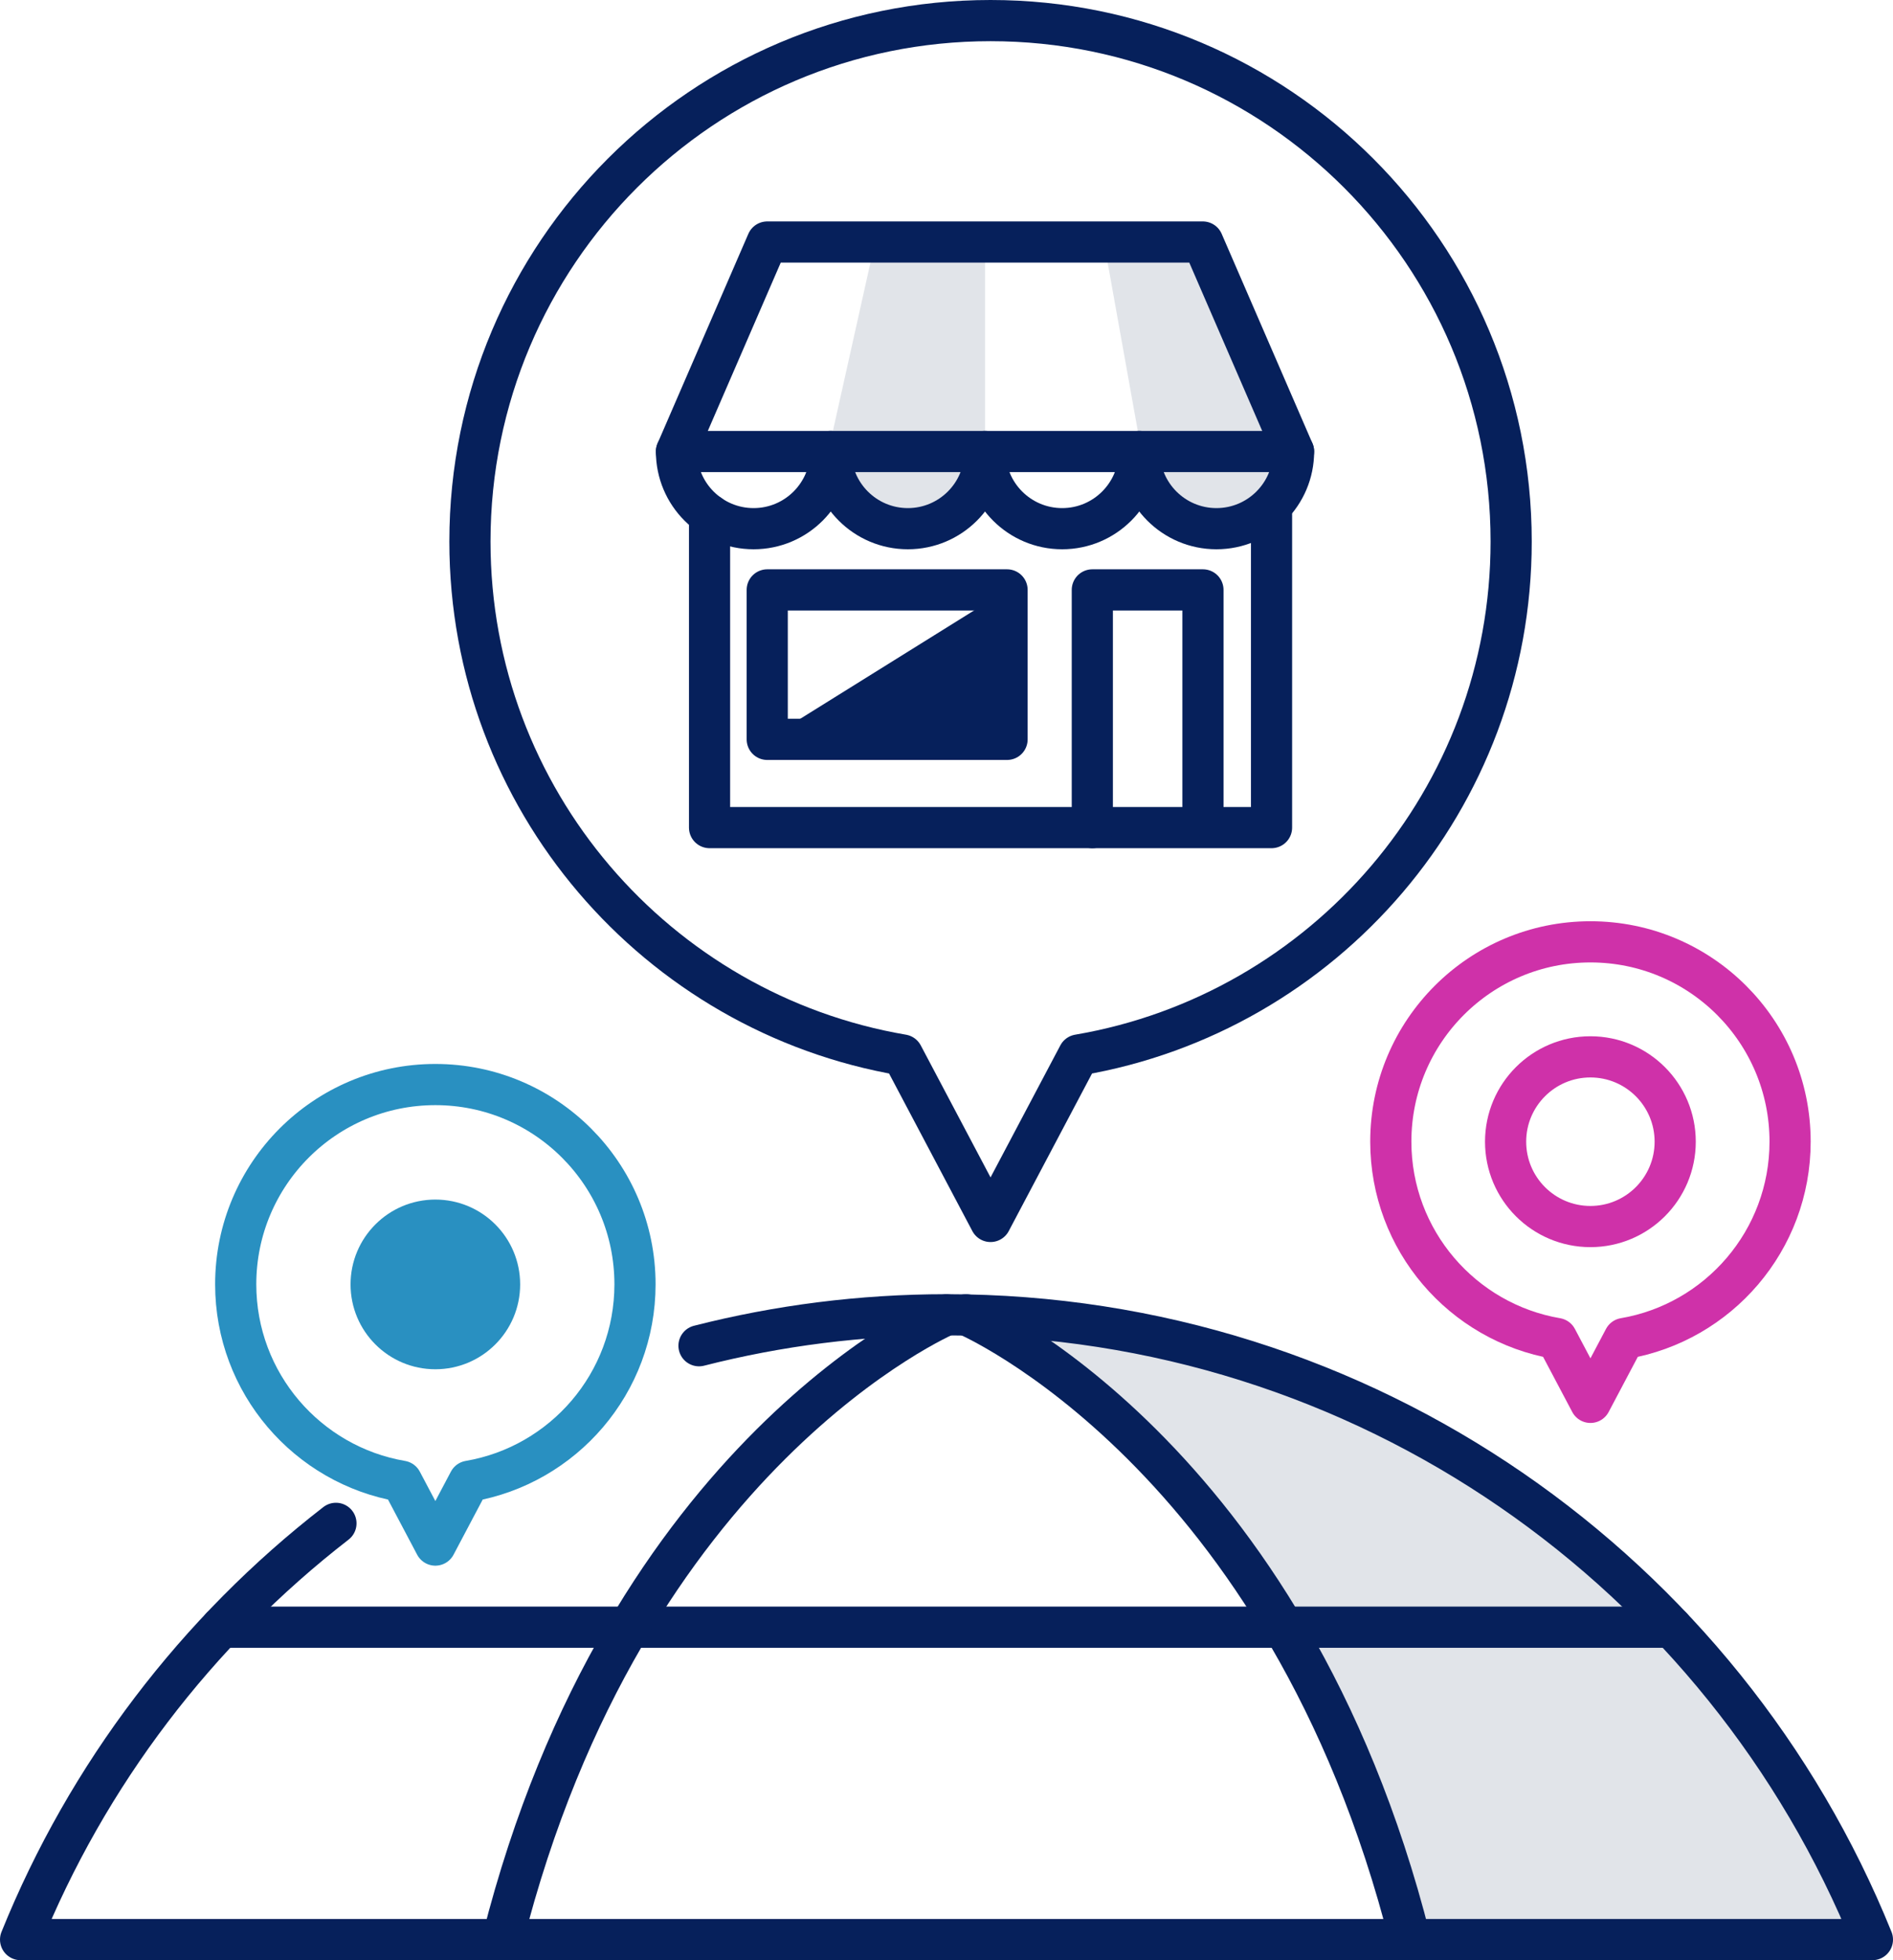
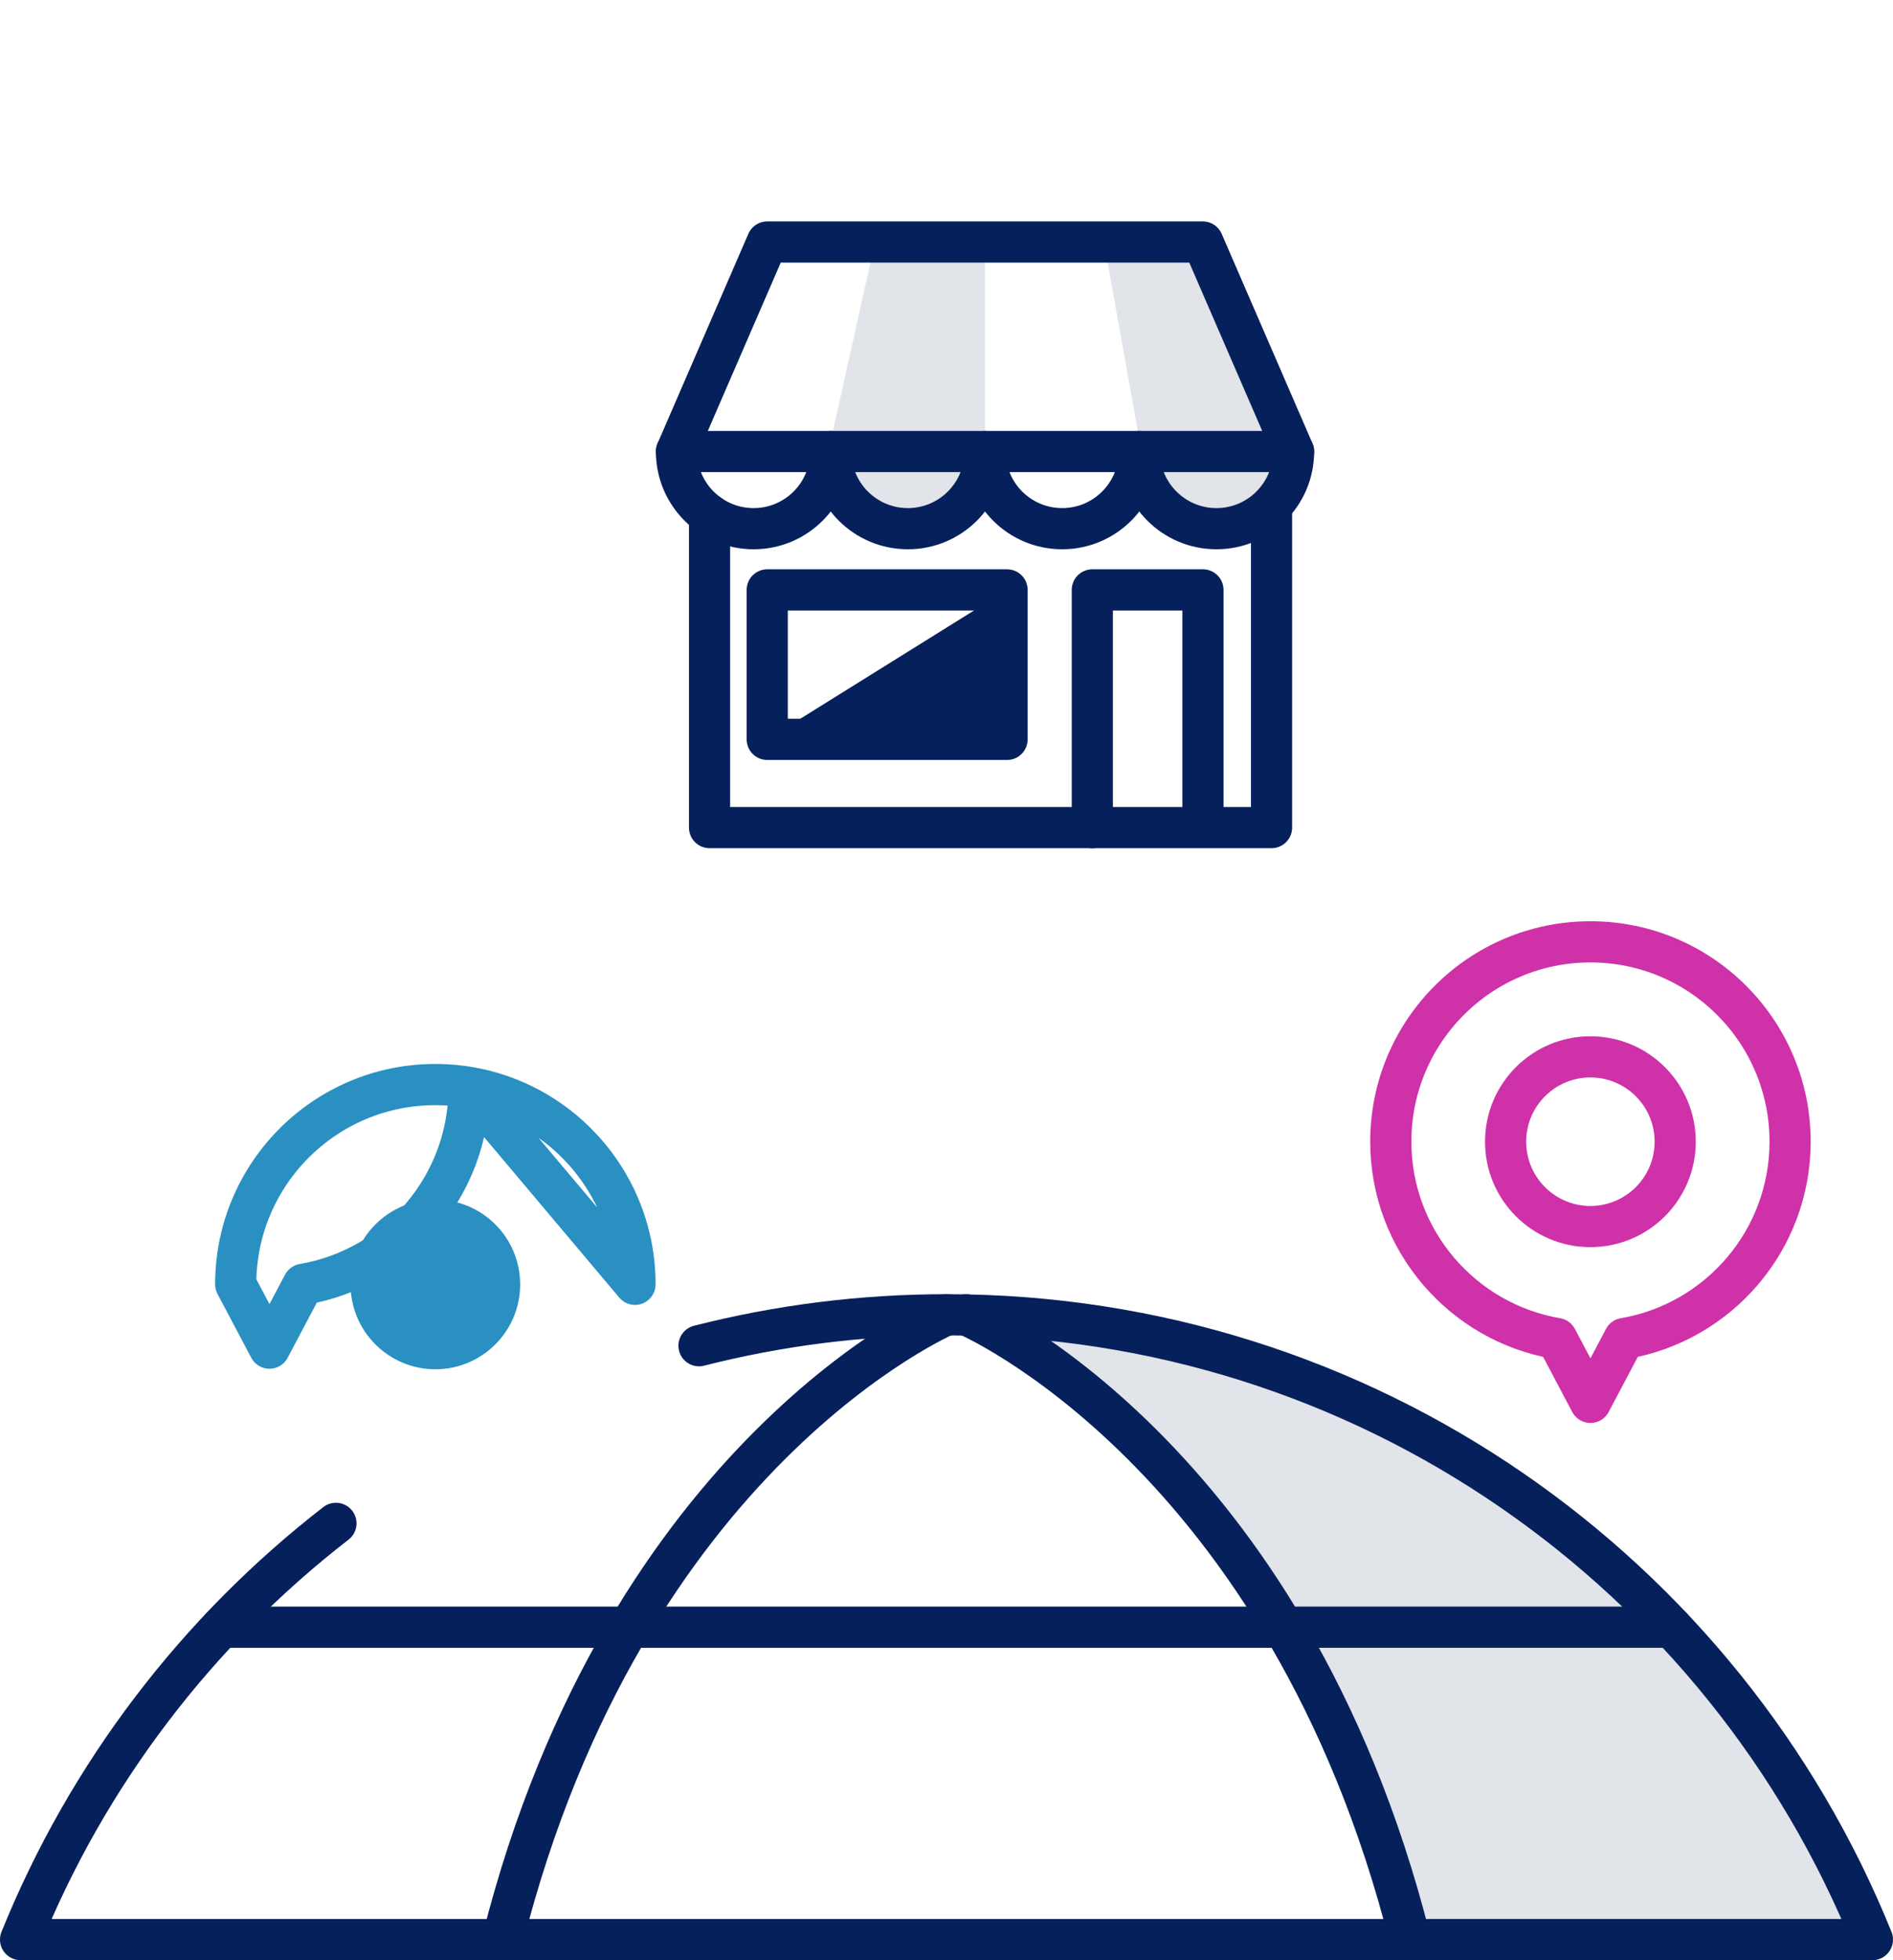
<svg xmlns="http://www.w3.org/2000/svg" id="Capa_1" data-name="Capa 1" viewBox="0 0 367.9 380.75">
  <defs>
    <style>      .cls-1 {        fill: #e1e4e9;      }      .cls-1, .cls-2, .cls-3 {        stroke-width: 0px;      }      .cls-4 {        stroke: #2990c1;      }      .cls-4, .cls-5, .cls-6 {        fill: none;        stroke-linecap: round;        stroke-linejoin: round;        stroke-width: 8px;      }      .cls-2 {        fill: #2990c1;      }      .cls-5 {        stroke: #cf31a9;      }      .cls-6 {        stroke: #06205b;      }      .cls-3 {        fill: #06205b;      }    </style>
  </defs>
  <path class="cls-1" d="M192.51,257.8s62.08,41.68,85.78,118.95h85.61s-39.36-119.55-171.39-118.95h0Z" />
  <g>
    <path class="cls-1" d="M170.06,47.01l-8.6,38.55c-1.46,13.38,14.24,17.13,14.24,17.13,0,0,14.16-1.74,15.74-14.99v-41.78s-21.38,1.09-21.38,1.09Z" />
    <path class="cls-1" d="M214.55,47.01l6.91,38.55c-1.46,13.38,14.24,17.13,14.24,17.13,0,0,14.16-1.74,15.74-14.99l-15.52-41.78-21.38,1.09h0Z" />
    <path class="cls-6" d="M131.47,87.7c0,8.28,6.71,14.99,14.99,14.99s14.99-6.71,14.99-14.99h-29.98Z" />
    <path class="cls-6" d="M161.45,87.7c0,8.28,6.71,14.99,14.99,14.99s14.99-6.71,14.99-14.99h-29.98Z" />
    <path class="cls-6" d="M191.44,87.7c0,8.28,6.71,14.99,14.99,14.99s14.99-6.71,14.99-14.99h-29.98Z" />
    <path class="cls-6" d="M221.42,87.7c0,8.28,6.71,14.99,14.99,14.99s14.99-6.71,14.99-14.99h-29.98Z" />
    <polyline class="cls-6" points="251.4 87.7 233.76 47.01 191.44 47.01 149.11 47.01 131.47 87.7" />
    <polyline class="cls-6" points="137.9 100 137.9 160.75 247.12 160.75 247.12 100" />
    <polyline class="cls-6" points="212.29 160.75 212.29 114.58 233.79 114.58 233.79 158.37" />
    <rect class="cls-6" x="149.11" y="114.58" width="46.61" height="29.03" />
    <polygon class="cls-3" points="149.11 143.61 195.72 114.58 195.72 143.61 149.11 143.61" />
  </g>
-   <path class="cls-6" d="M293.69,105.18c0-55.88-45.3-101.18-101.18-101.18s-101.18,45.3-101.18,101.18c0,50.05,36.35,91.61,84.08,99.74l17.1,32.33,17.1-32.33c47.74-8.13,84.08-49.69,84.08-99.74Z" />
-   <path class="cls-4" d="M123.41,249.46c0-21.43-17.37-38.8-38.8-38.8s-38.8,17.37-38.8,38.8c0,19.19,13.94,35.13,32.24,38.25l6.56,12.4,6.56-12.4c18.31-3.12,32.24-19.05,32.24-38.25Z" />
+   <path class="cls-4" d="M123.41,249.46c0-21.43-17.37-38.8-38.8-38.8s-38.8,17.37-38.8,38.8l6.56,12.4,6.56-12.4c18.31-3.12,32.24-19.05,32.24-38.25Z" />
  <path class="cls-6" d="M65.29,295.89c-26.98,20.89-48.31,48.74-61.29,80.85h359.9c-28.76-71.15-98.49-121.36-179.95-121.36-16.6,0-32.72,2.09-48.1,6.01" />
  <circle class="cls-2" cx="84.61" cy="249.48" r="16.48" />
  <path class="cls-5" d="M347.9,221.74c0-21.43-17.37-38.8-38.8-38.8s-38.8,17.37-38.8,38.8c0,19.19,13.94,35.13,32.24,38.25l6.56,12.4,6.56-12.4c18.31-3.12,32.24-19.05,32.24-38.25Z" />
  <circle class="cls-5" cx="309.09" cy="221.76" r="16.48" />
  <line class="cls-6" x1="43.03" y1="316.06" x2="324.87" y2="316.06" />
  <path class="cls-6" d="M183.95,255.39s-62.27,26.54-86.27,121.36" />
  <path class="cls-6" d="M187.78,255.39s62.27,26.54,86.27,121.36" />
</svg>